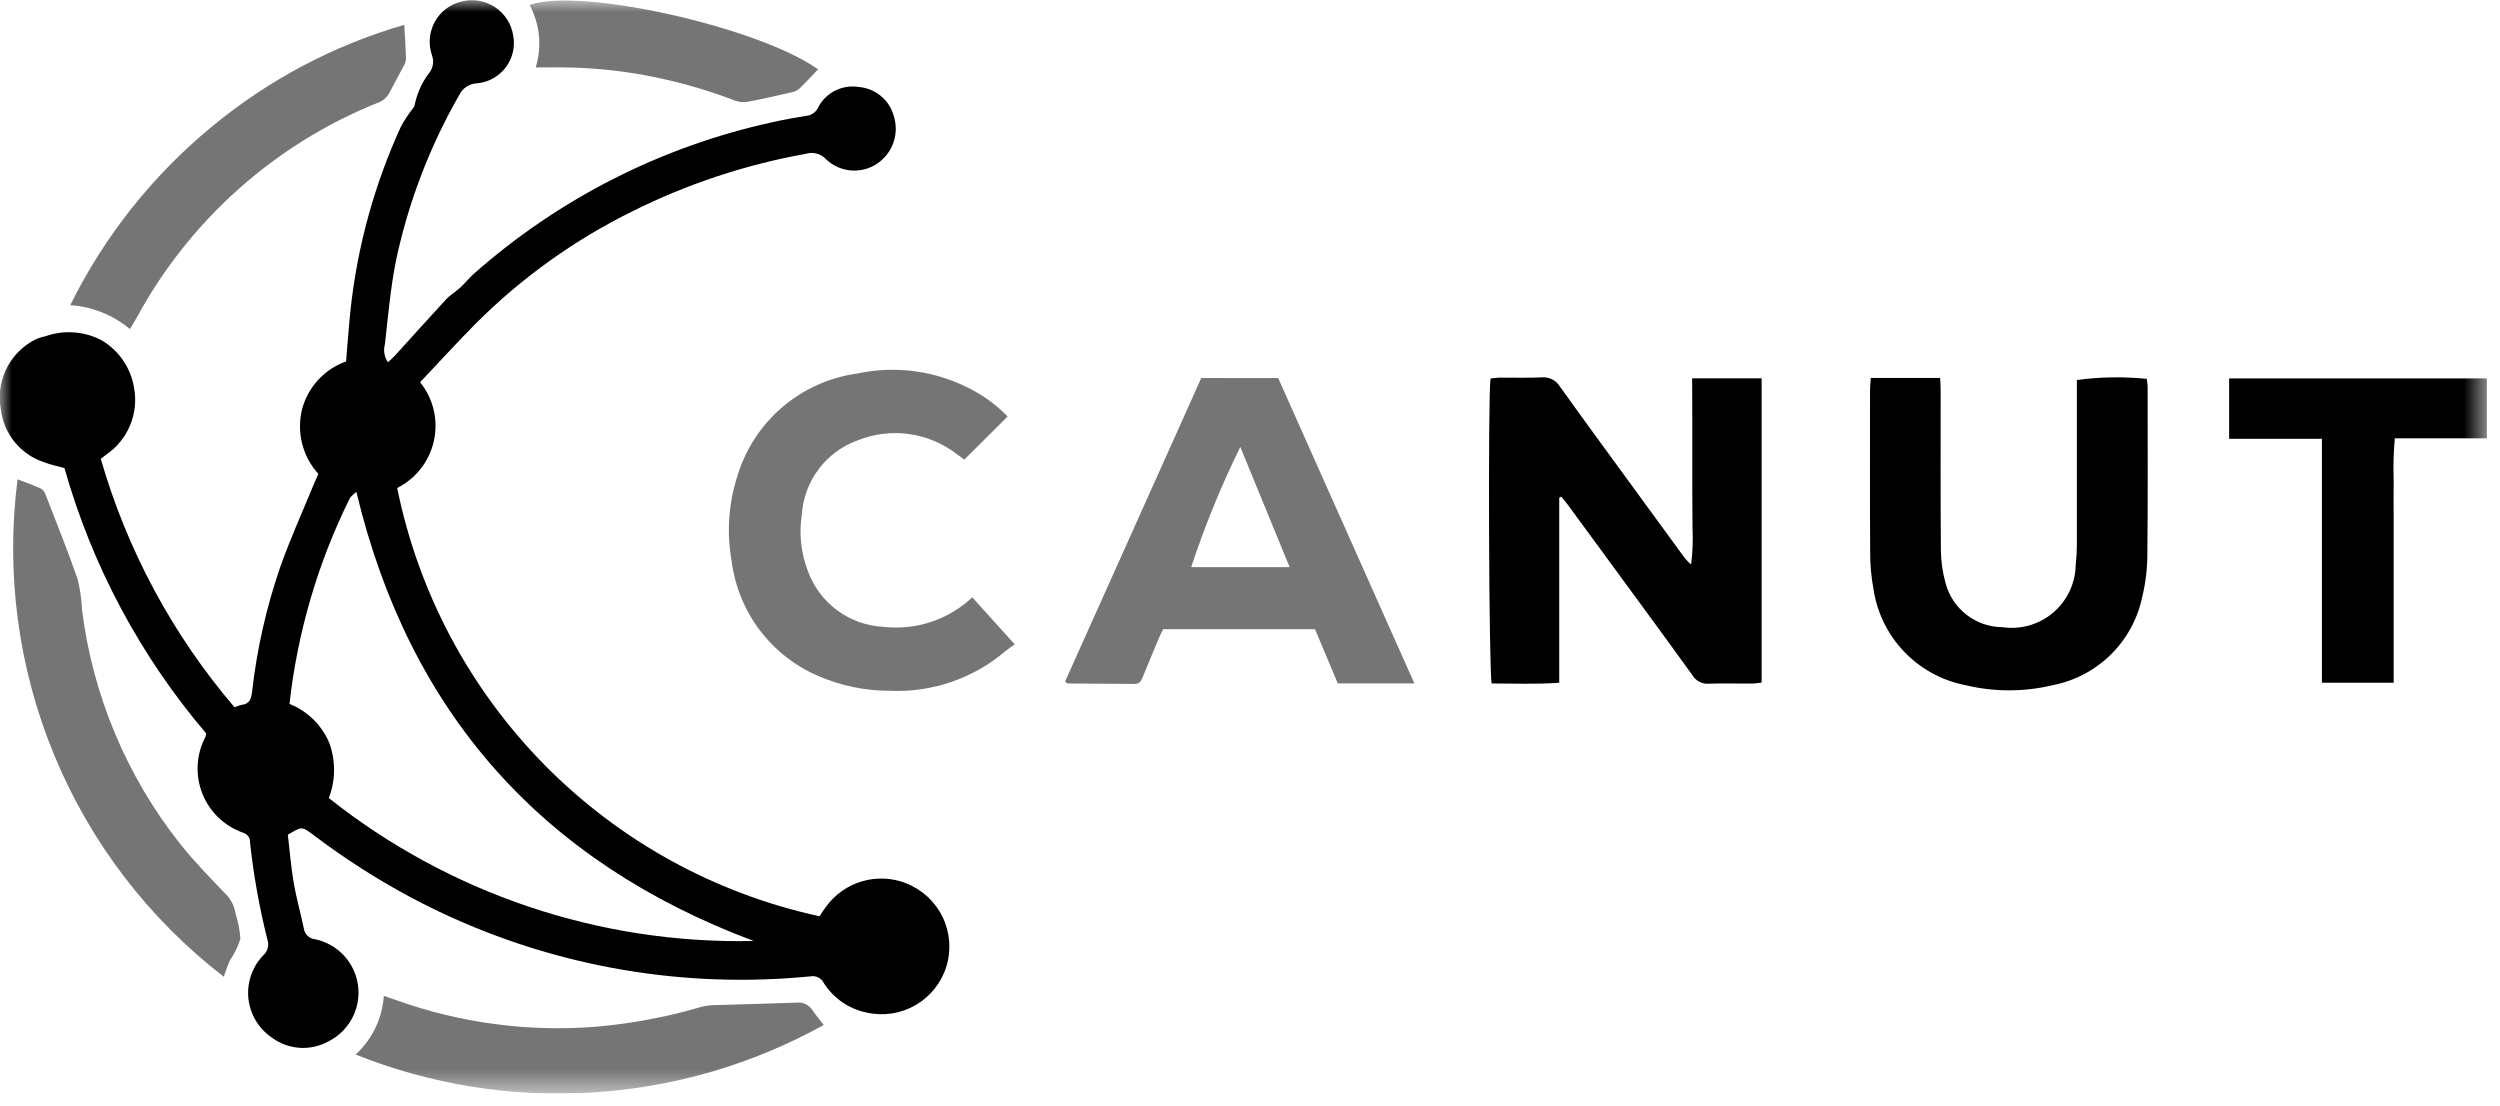
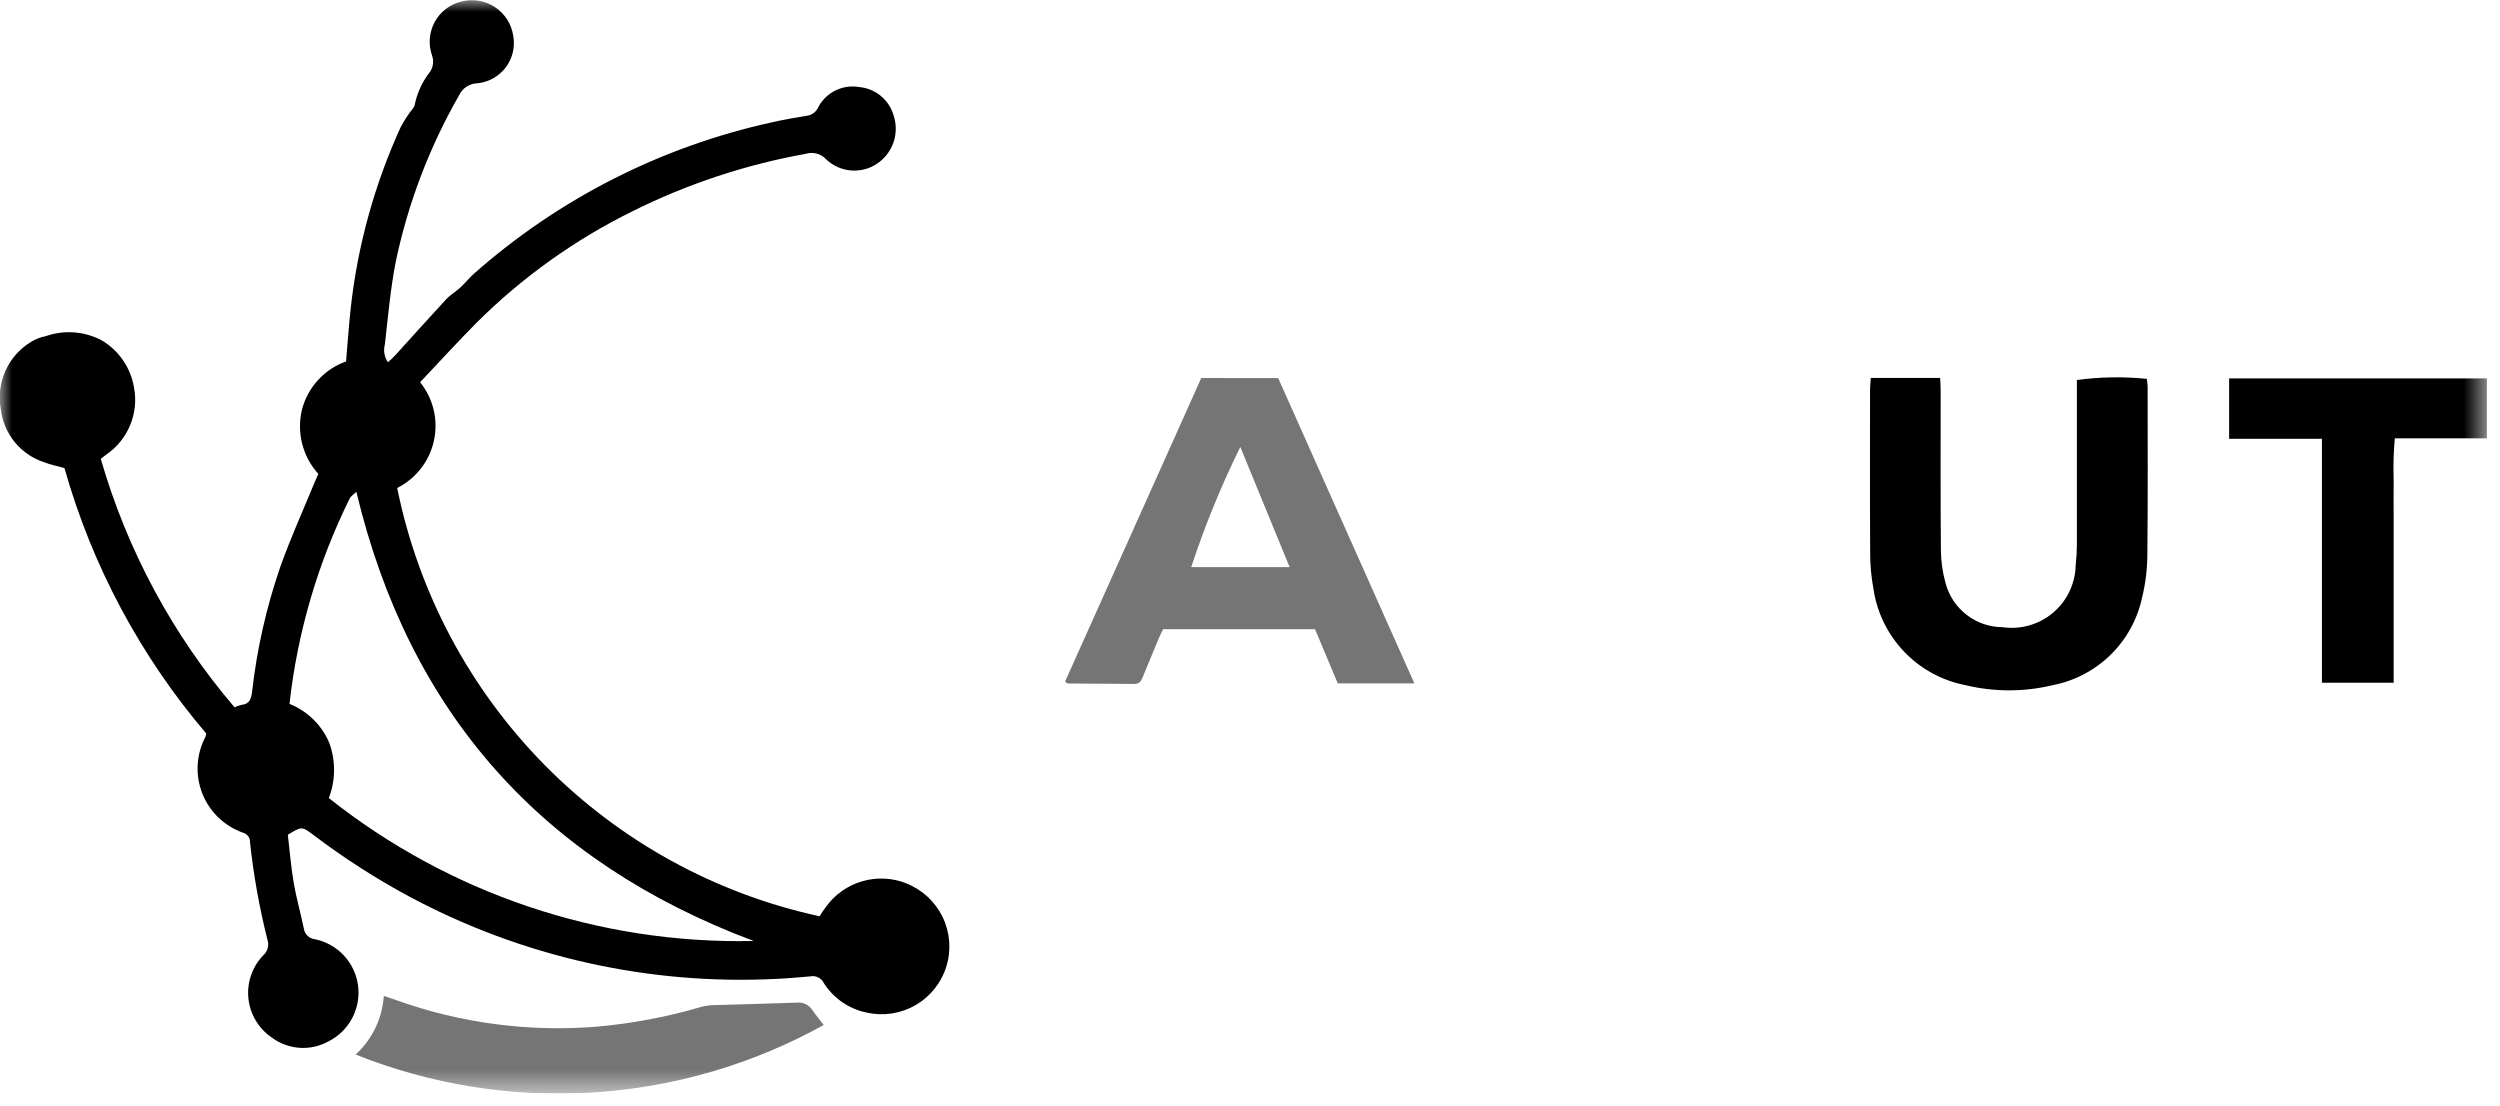
<svg xmlns="http://www.w3.org/2000/svg" width="104" height="46" viewBox="0 0 104 46" fill="none">
  <g clip-path="url(#clip0_11490_3730)">
    <mask id="mask0_11490_3730" style="mask-type:luminance" maskUnits="userSpaceOnUse" x="0" y="0" width="104" height="46">
      <path d="M103.455 0H0V45.485H103.455V0Z" fill="white" />
    </mask>
    <g mask="url(#mask0_11490_3730)">
      <path d="M37.712 36.749C37.125 36.515 36.476 36.484 35.869 36.66C35.261 36.837 34.731 37.211 34.36 37.724C34.26 37.853 34.178 37.989 34.092 38.117C29.75 37.174 25.776 34.987 22.656 31.823C19.537 28.659 17.405 24.655 16.523 20.3C16.909 20.107 17.247 19.829 17.511 19.488C17.776 19.147 17.961 18.751 18.052 18.329C18.144 17.907 18.14 17.47 18.04 17.049C17.941 16.629 17.748 16.237 17.477 15.9C18.267 15.066 19.021 14.239 19.808 13.443C21.712 11.543 23.914 9.968 26.327 8.781C28.598 7.65 31.019 6.848 33.516 6.4C33.667 6.352 33.828 6.349 33.98 6.391C34.132 6.432 34.269 6.517 34.374 6.634C34.655 6.899 35.018 7.06 35.402 7.091C35.787 7.123 36.17 7.022 36.49 6.806C36.81 6.591 37.05 6.277 37.173 5.912C37.295 5.547 37.294 5.151 37.169 4.786C37.075 4.47 36.888 4.19 36.632 3.982C36.376 3.774 36.064 3.648 35.735 3.62C35.395 3.562 35.044 3.616 34.736 3.772C34.428 3.929 34.179 4.18 34.025 4.489C33.979 4.582 33.91 4.66 33.825 4.718C33.74 4.776 33.642 4.811 33.539 4.819C33.059 4.897 32.58 4.982 32.106 5.09C27.509 6.099 23.245 8.266 19.719 11.383C19.519 11.562 19.349 11.777 19.151 11.96C18.953 12.143 18.729 12.268 18.551 12.46C17.844 13.223 17.151 14.001 16.451 14.771C16.36 14.87 16.257 14.96 16.14 15.07C16.065 14.963 16.014 14.84 15.992 14.711C15.97 14.582 15.977 14.449 16.012 14.322C16.143 13.18 16.242 12.023 16.461 10.899C16.971 8.461 17.863 6.118 19.102 3.957C19.17 3.813 19.277 3.69 19.412 3.603C19.546 3.516 19.701 3.469 19.861 3.465C20.093 3.442 20.317 3.371 20.519 3.257C20.722 3.143 20.899 2.989 21.039 2.803C21.179 2.617 21.279 2.405 21.333 2.178C21.386 1.952 21.393 1.717 21.351 1.488C21.315 1.247 21.228 1.016 21.097 0.811C20.966 0.605 20.792 0.429 20.589 0.295C20.385 0.161 20.155 0.071 19.915 0.031C19.674 -0.009 19.427 0.003 19.191 0.064C18.958 0.121 18.739 0.225 18.549 0.371C18.358 0.517 18.201 0.701 18.085 0.912C17.971 1.123 17.901 1.355 17.881 1.594C17.861 1.833 17.892 2.074 17.97 2.3C18.011 2.412 18.026 2.531 18.013 2.648C18 2.766 17.96 2.879 17.896 2.978C17.573 3.385 17.351 3.862 17.25 4.371C17.25 4.428 17.191 4.485 17.155 4.538C16.979 4.765 16.821 5.006 16.683 5.257C15.578 7.667 14.869 10.24 14.583 12.876C14.509 13.585 14.46 14.296 14.396 15.036C13.95 15.194 13.549 15.461 13.229 15.811C12.909 16.16 12.68 16.583 12.561 17.043C12.449 17.51 12.452 17.998 12.571 18.464C12.69 18.93 12.921 19.359 13.244 19.715C13.189 19.838 13.144 19.939 13.097 20.044C12.616 21.215 12.091 22.372 11.667 23.562C11.083 25.252 10.687 27.001 10.487 28.777C10.451 29.07 10.387 29.284 10.055 29.322C9.952 29.345 9.852 29.378 9.755 29.422C7.184 26.413 5.287 22.889 4.192 19.087L4.42 18.912C4.866 18.607 5.213 18.178 5.418 17.679C5.622 17.179 5.676 16.63 5.571 16.101C5.502 15.699 5.346 15.317 5.114 14.982C4.883 14.646 4.581 14.365 4.23 14.158C3.874 13.969 3.482 13.857 3.08 13.828C2.677 13.798 2.273 13.853 1.893 13.988C1.687 14.026 1.489 14.102 1.309 14.211C0.835 14.493 0.459 14.914 0.231 15.416C0.002 15.918 -0.066 16.478 0.033 17.02C0.091 17.526 0.294 18.004 0.618 18.398C0.941 18.791 1.371 19.082 1.856 19.236C2.112 19.337 2.383 19.389 2.681 19.471C3.83 23.535 5.842 27.302 8.581 30.515C8.574 30.562 8.563 30.607 8.547 30.651C8.357 31.012 8.246 31.409 8.224 31.816C8.201 32.223 8.267 32.63 8.416 33.009C8.565 33.388 8.795 33.73 9.089 34.012C9.383 34.294 9.734 34.51 10.119 34.644C10.205 34.668 10.279 34.721 10.33 34.794C10.382 34.867 10.407 34.955 10.401 35.044C10.549 36.413 10.792 37.772 11.13 39.108C11.165 39.222 11.166 39.344 11.132 39.459C11.098 39.573 11.032 39.675 10.94 39.752C10.716 39.989 10.545 40.271 10.441 40.58C10.336 40.888 10.3 41.216 10.334 41.54C10.369 41.864 10.473 42.177 10.641 42.456C10.808 42.736 11.034 42.976 11.303 43.16C11.638 43.41 12.038 43.559 12.456 43.589C12.873 43.618 13.29 43.527 13.657 43.325C14.079 43.115 14.424 42.779 14.646 42.364C14.868 41.948 14.955 41.474 14.896 41.007C14.836 40.539 14.632 40.102 14.313 39.756C13.994 39.41 13.575 39.171 13.114 39.074C12.995 39.064 12.882 39.014 12.796 38.931C12.709 38.848 12.653 38.738 12.638 38.62C12.508 37.983 12.326 37.358 12.217 36.719C12.103 36.05 12.05 35.371 11.974 34.725C12.562 34.37 12.557 34.376 13.038 34.734C14.309 35.697 15.652 36.56 17.057 37.313C21.735 39.813 27.005 40.991 32.301 40.721C32.772 40.7 33.242 40.657 33.712 40.617C33.822 40.595 33.936 40.61 34.036 40.66C34.137 40.709 34.218 40.79 34.268 40.891C34.468 41.207 34.73 41.479 35.038 41.691C35.346 41.903 35.694 42.051 36.06 42.124C36.753 42.279 37.478 42.167 38.092 41.811C38.705 41.454 39.162 40.879 39.37 40.201C39.578 39.523 39.523 38.791 39.214 38.151C38.906 37.512 38.368 37.013 37.708 36.752M13.68 33.2C13.963 32.461 13.969 31.644 13.697 30.901C13.542 30.535 13.316 30.203 13.032 29.925C12.748 29.648 12.412 29.429 12.043 29.282C12.374 26.308 13.222 23.415 14.549 20.733C14.592 20.646 14.693 20.588 14.825 20.46C17.025 29.674 22.556 35.849 31.353 39.145C24.949 39.285 18.698 37.182 13.68 33.2Z" fill="black" />
-       <path d="M70.399 17.319C70.399 17.84 70.399 18.361 70.399 18.881C70.399 19.381 70.399 19.89 70.399 20.395C70.399 20.916 70.41 21.437 70.408 21.957C70.433 22.466 70.414 22.976 70.351 23.481C70.221 23.374 70.106 23.249 70.009 23.11C69.443 22.335 68.876 21.559 68.309 20.782C67.169 19.217 66.021 17.657 64.893 16.082C64.815 15.953 64.702 15.848 64.566 15.78C64.43 15.712 64.278 15.684 64.127 15.699C63.542 15.727 62.955 15.705 62.369 15.709C62.248 15.716 62.126 15.729 62.005 15.748C61.897 16.496 61.937 28.054 62.055 28.432C62.977 28.432 63.911 28.471 64.864 28.403V20.703L64.949 20.661C65.039 20.772 65.133 20.879 65.218 20.994C65.604 21.518 65.989 22.043 66.373 22.569C67.719 24.407 69.073 26.242 70.405 28.088C70.475 28.206 70.575 28.301 70.696 28.364C70.817 28.426 70.953 28.453 71.088 28.442C71.688 28.418 72.288 28.442 72.895 28.435C73.02 28.435 73.145 28.411 73.284 28.396V15.739H70.393L70.399 17.319Z" fill="black" />
      <path d="M49.973 15.725L44.307 28.353C44.371 28.4 44.395 28.433 44.42 28.433C45.348 28.441 46.276 28.444 47.203 28.452C47.408 28.452 47.477 28.319 47.541 28.16C47.755 27.632 47.972 27.106 48.193 26.581C48.254 26.436 48.326 26.295 48.383 26.175H54.705L55.651 28.429H58.838L53.173 15.729L49.973 15.725ZM49.553 23.594C50.117 21.881 50.8 20.211 51.597 18.594L53.649 23.594H49.553Z" fill="black" fill-opacity="0.54" />
      <path d="M89.305 15.76C88.338 15.663 87.363 15.678 86.399 15.807V16.38C86.399 18.464 86.399 20.549 86.399 22.633C86.398 22.926 86.381 23.218 86.349 23.509C86.342 23.887 86.254 24.258 86.092 24.599C85.93 24.94 85.698 25.243 85.41 25.487C85.122 25.731 84.785 25.911 84.423 26.015C84.06 26.12 83.679 26.145 83.305 26.091C82.762 26.088 82.235 25.906 81.806 25.573C81.377 25.24 81.07 24.775 80.933 24.249C80.807 23.796 80.742 23.327 80.741 22.856C80.721 20.656 80.733 18.456 80.731 16.256C80.731 16.083 80.718 15.91 80.71 15.721H77.825C77.812 15.908 77.794 16.052 77.794 16.195C77.794 18.459 77.785 20.722 77.799 22.985C77.797 23.488 77.842 23.991 77.934 24.485C78.076 25.47 78.521 26.386 79.208 27.106C79.894 27.826 80.788 28.314 81.764 28.503C82.957 28.79 84.201 28.79 85.394 28.503C86.305 28.326 87.144 27.885 87.806 27.234C88.468 26.583 88.923 25.751 89.114 24.843C89.257 24.258 89.329 23.659 89.33 23.057C89.355 20.745 89.342 18.432 89.341 16.12C89.341 15.995 89.319 15.87 89.308 15.753" fill="black" />
-       <path d="M36.758 26.077C36.062 26.044 35.39 25.806 34.829 25.391C34.268 24.977 33.842 24.405 33.605 23.749C33.318 23 33.232 22.189 33.358 21.396C33.403 20.716 33.645 20.063 34.055 19.518C34.464 18.973 35.024 18.558 35.664 18.325C36.348 18.047 37.092 17.955 37.822 18.058C38.553 18.16 39.243 18.453 39.824 18.908C39.937 18.992 40.053 19.074 40.115 19.12L41.916 17.326C41.487 16.88 40.989 16.506 40.441 16.218C38.978 15.43 37.282 15.19 35.657 15.539C34.495 15.7 33.405 16.194 32.517 16.961C31.63 17.729 30.984 18.736 30.657 19.863C30.303 20.987 30.228 22.179 30.436 23.338C30.568 24.378 30.968 25.366 31.597 26.203C32.227 27.041 33.064 27.7 34.026 28.115C34.969 28.526 35.986 28.738 37.014 28.737C38.774 28.816 40.499 28.223 41.837 27.078C41.947 26.985 42.069 26.908 42.212 26.805L40.446 24.849C39.957 25.31 39.374 25.658 38.737 25.87C38.101 26.083 37.425 26.152 36.758 26.077Z" fill="black" fill-opacity="0.54" />
      <path d="M92.732 15.742V18.253H96.592V28.401H99.576V21.633C99.576 21.08 99.569 20.526 99.576 19.973C99.556 19.393 99.572 18.812 99.624 18.234H103.458V15.742H92.732Z" fill="black" />
-       <path d="M9.371 37.175C8.721 36.493 8.057 35.819 7.471 35.075C5.264 32.276 3.861 28.928 3.415 25.392C3.396 24.953 3.333 24.518 3.229 24.091C2.819 22.91 2.351 21.75 1.899 20.584C1.867 20.479 1.799 20.389 1.707 20.328C1.391 20.183 1.062 20.067 0.731 19.939C0.229 23.836 0.757 27.798 2.262 31.428C3.766 35.059 6.196 38.232 9.308 40.632C9.401 40.38 9.465 40.161 9.56 39.958C9.752 39.681 9.9 39.378 10.001 39.057C9.977 38.703 9.909 38.352 9.801 38.014C9.754 37.693 9.603 37.397 9.371 37.17" fill="black" fill-opacity="0.54" />
      <path d="M33.108 41.711C32.008 41.754 30.898 41.774 29.793 41.811C29.599 41.808 29.405 41.829 29.216 41.874C27.782 42.299 26.307 42.579 24.817 42.71C22.004 42.937 19.175 42.565 16.517 41.618L15.967 41.428C15.905 42.362 15.484 43.237 14.793 43.869C17.926 45.121 21.299 45.661 24.667 45.448C28.035 45.236 31.314 44.276 34.266 42.64C34.092 42.412 33.925 42.211 33.779 41.996C33.705 41.89 33.603 41.808 33.485 41.758C33.366 41.708 33.236 41.693 33.109 41.715" fill="black" fill-opacity="0.54" />
-       <path d="M5.676 13.235C7.869 9.177 11.41 6.011 15.688 4.285C15.906 4.217 16.088 4.067 16.197 3.867C16.387 3.49 16.597 3.123 16.792 2.748C16.851 2.652 16.885 2.544 16.892 2.432C16.879 1.985 16.846 1.538 16.817 1.032C13.883 1.882 11.154 3.328 8.802 5.278C6.34 7.307 4.335 9.835 2.922 12.696C3.834 12.755 4.704 13.103 5.404 13.689C5.512 13.507 5.604 13.373 5.676 13.232" fill="black" fill-opacity="0.54" />
-       <path d="M22.291 2.805C22.491 2.805 22.68 2.805 22.871 2.805C24.075 2.784 25.277 2.871 26.465 3.065C27.876 3.302 29.26 3.679 30.596 4.191C30.762 4.25 30.939 4.265 31.112 4.234C31.702 4.123 32.287 3.987 32.873 3.852C33.001 3.835 33.123 3.787 33.227 3.712C33.508 3.449 33.766 3.162 34.032 2.885C31.574 1.127 24.098 -0.545 22.032 0.206C22.244 0.601 22.376 1.034 22.42 1.481C22.463 1.927 22.417 2.377 22.285 2.806" fill="black" fill-opacity="0.54" />
    </g>
  </g>
  <defs>
    <clipPath id="clip0_11490_3730">
      <rect width="103.455" height="45.485" fill="white" />
    </clipPath>
  </defs>
</svg>